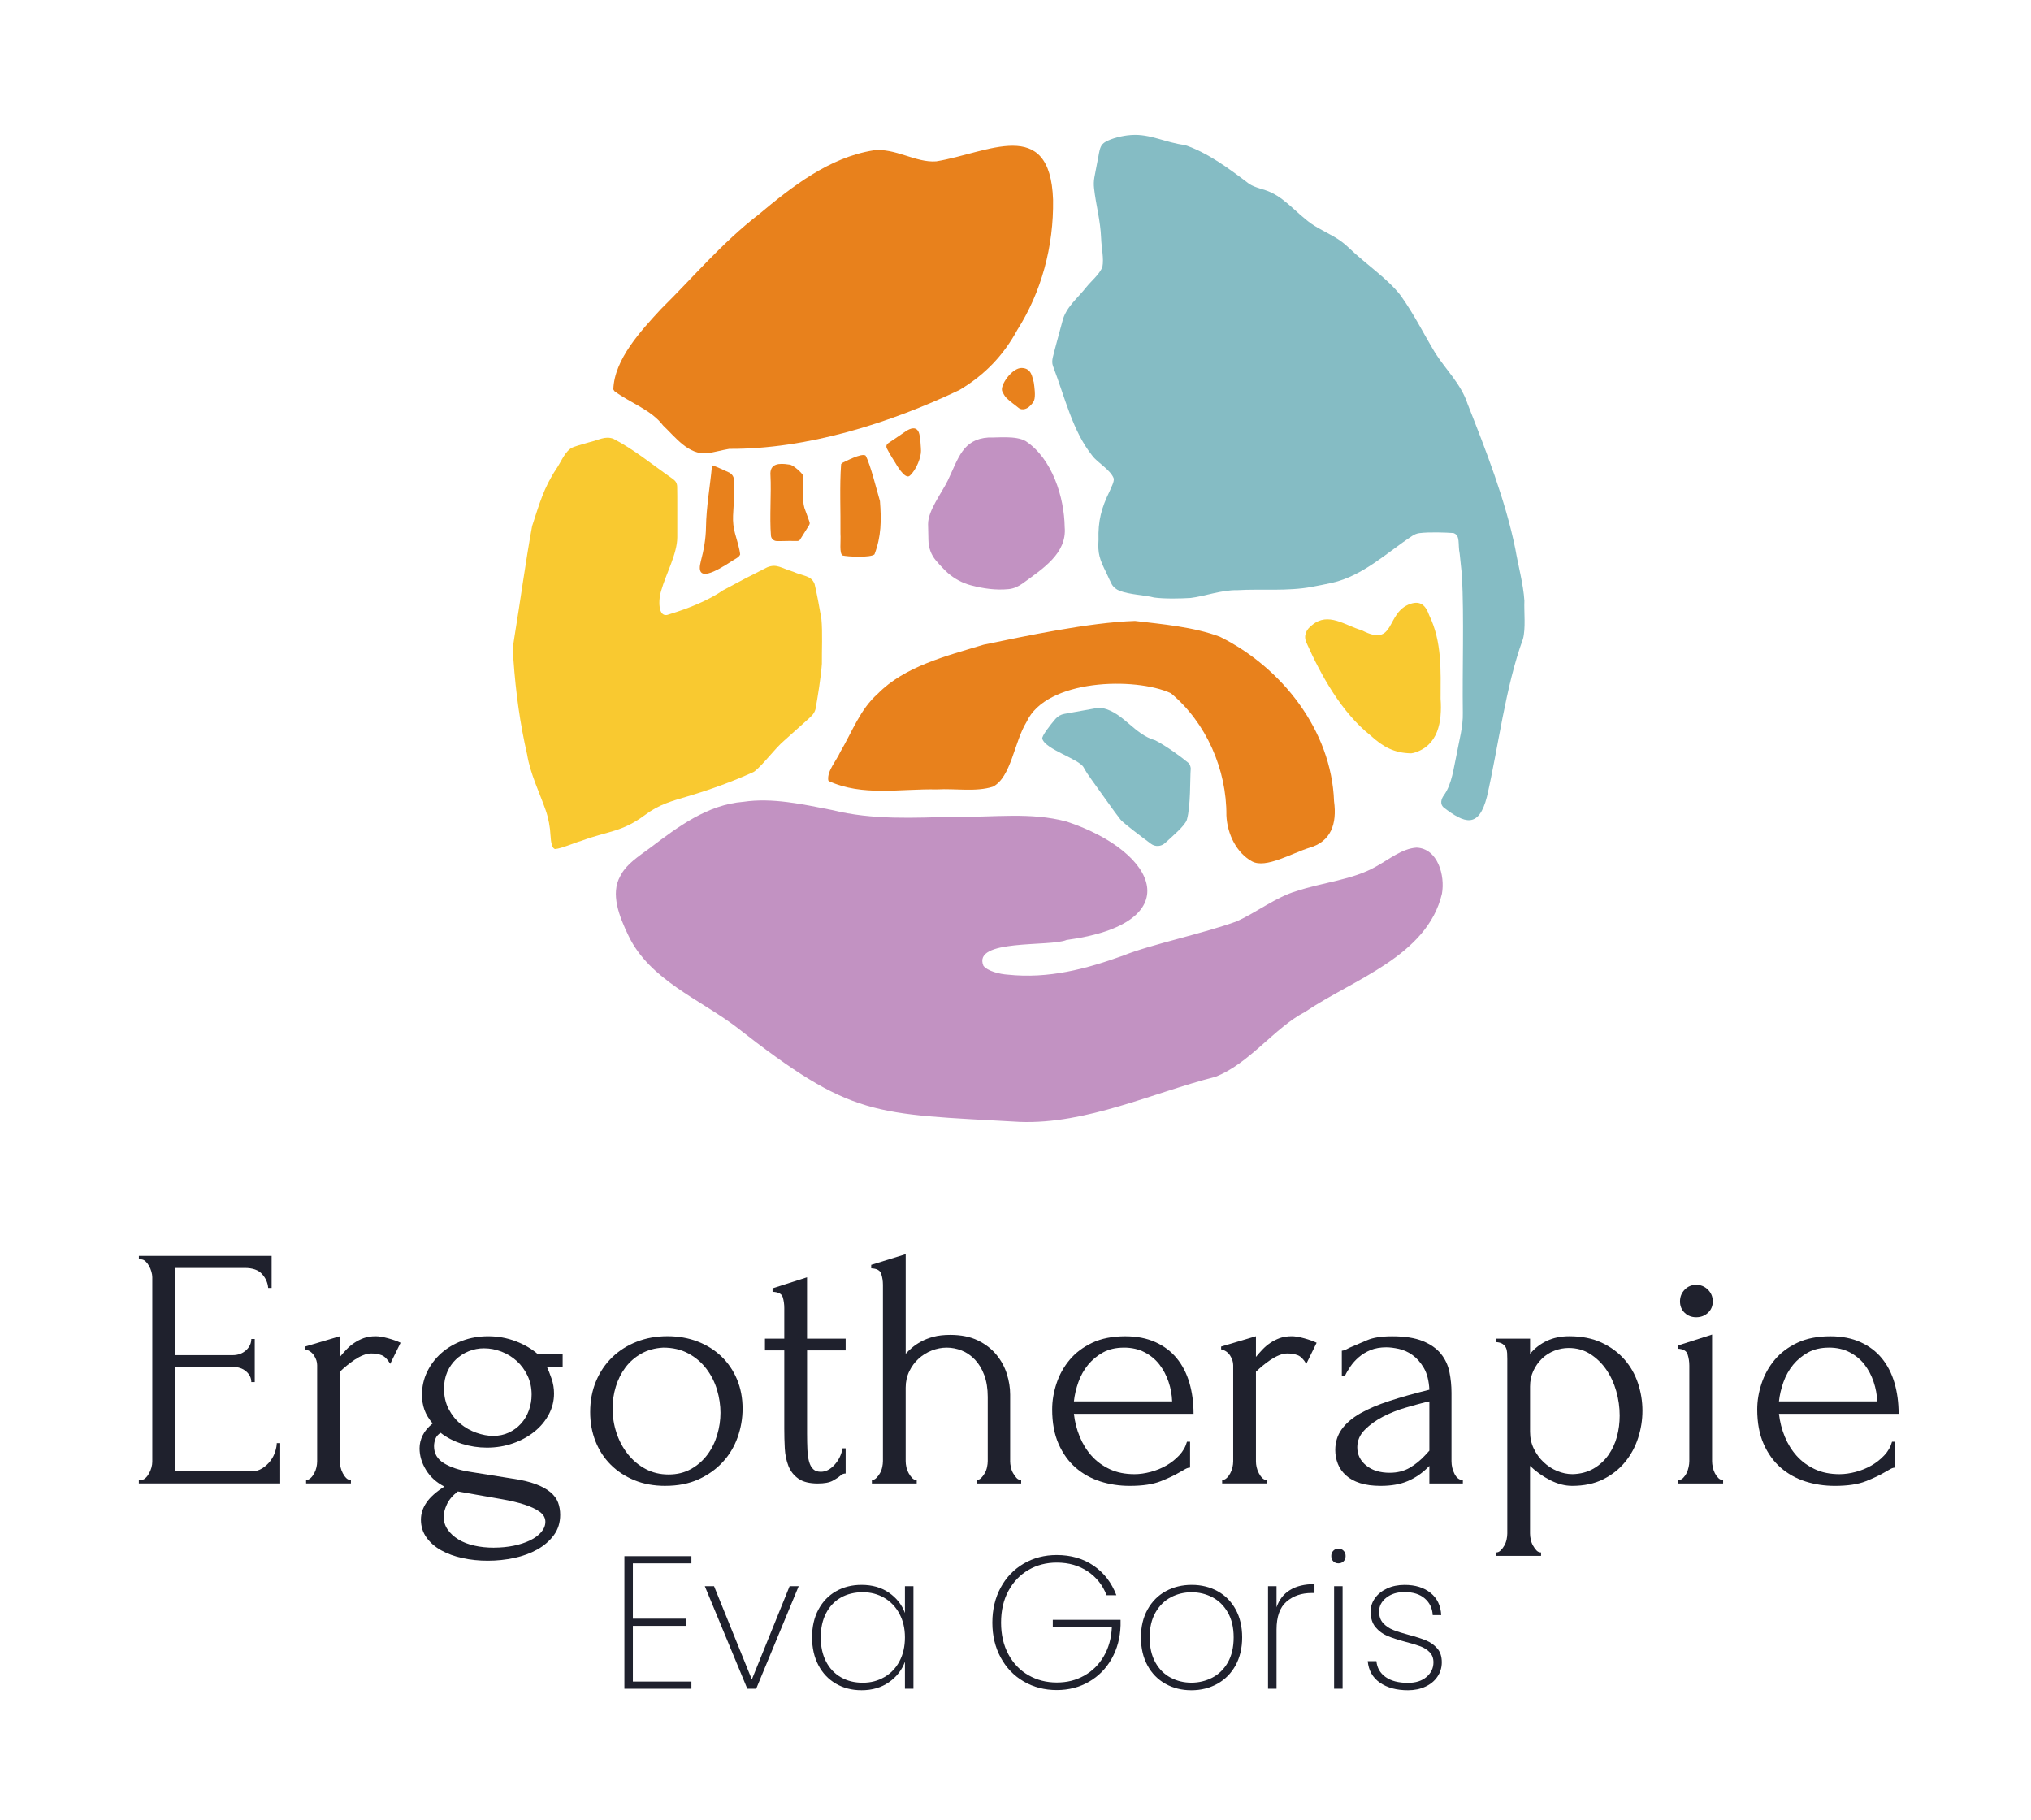
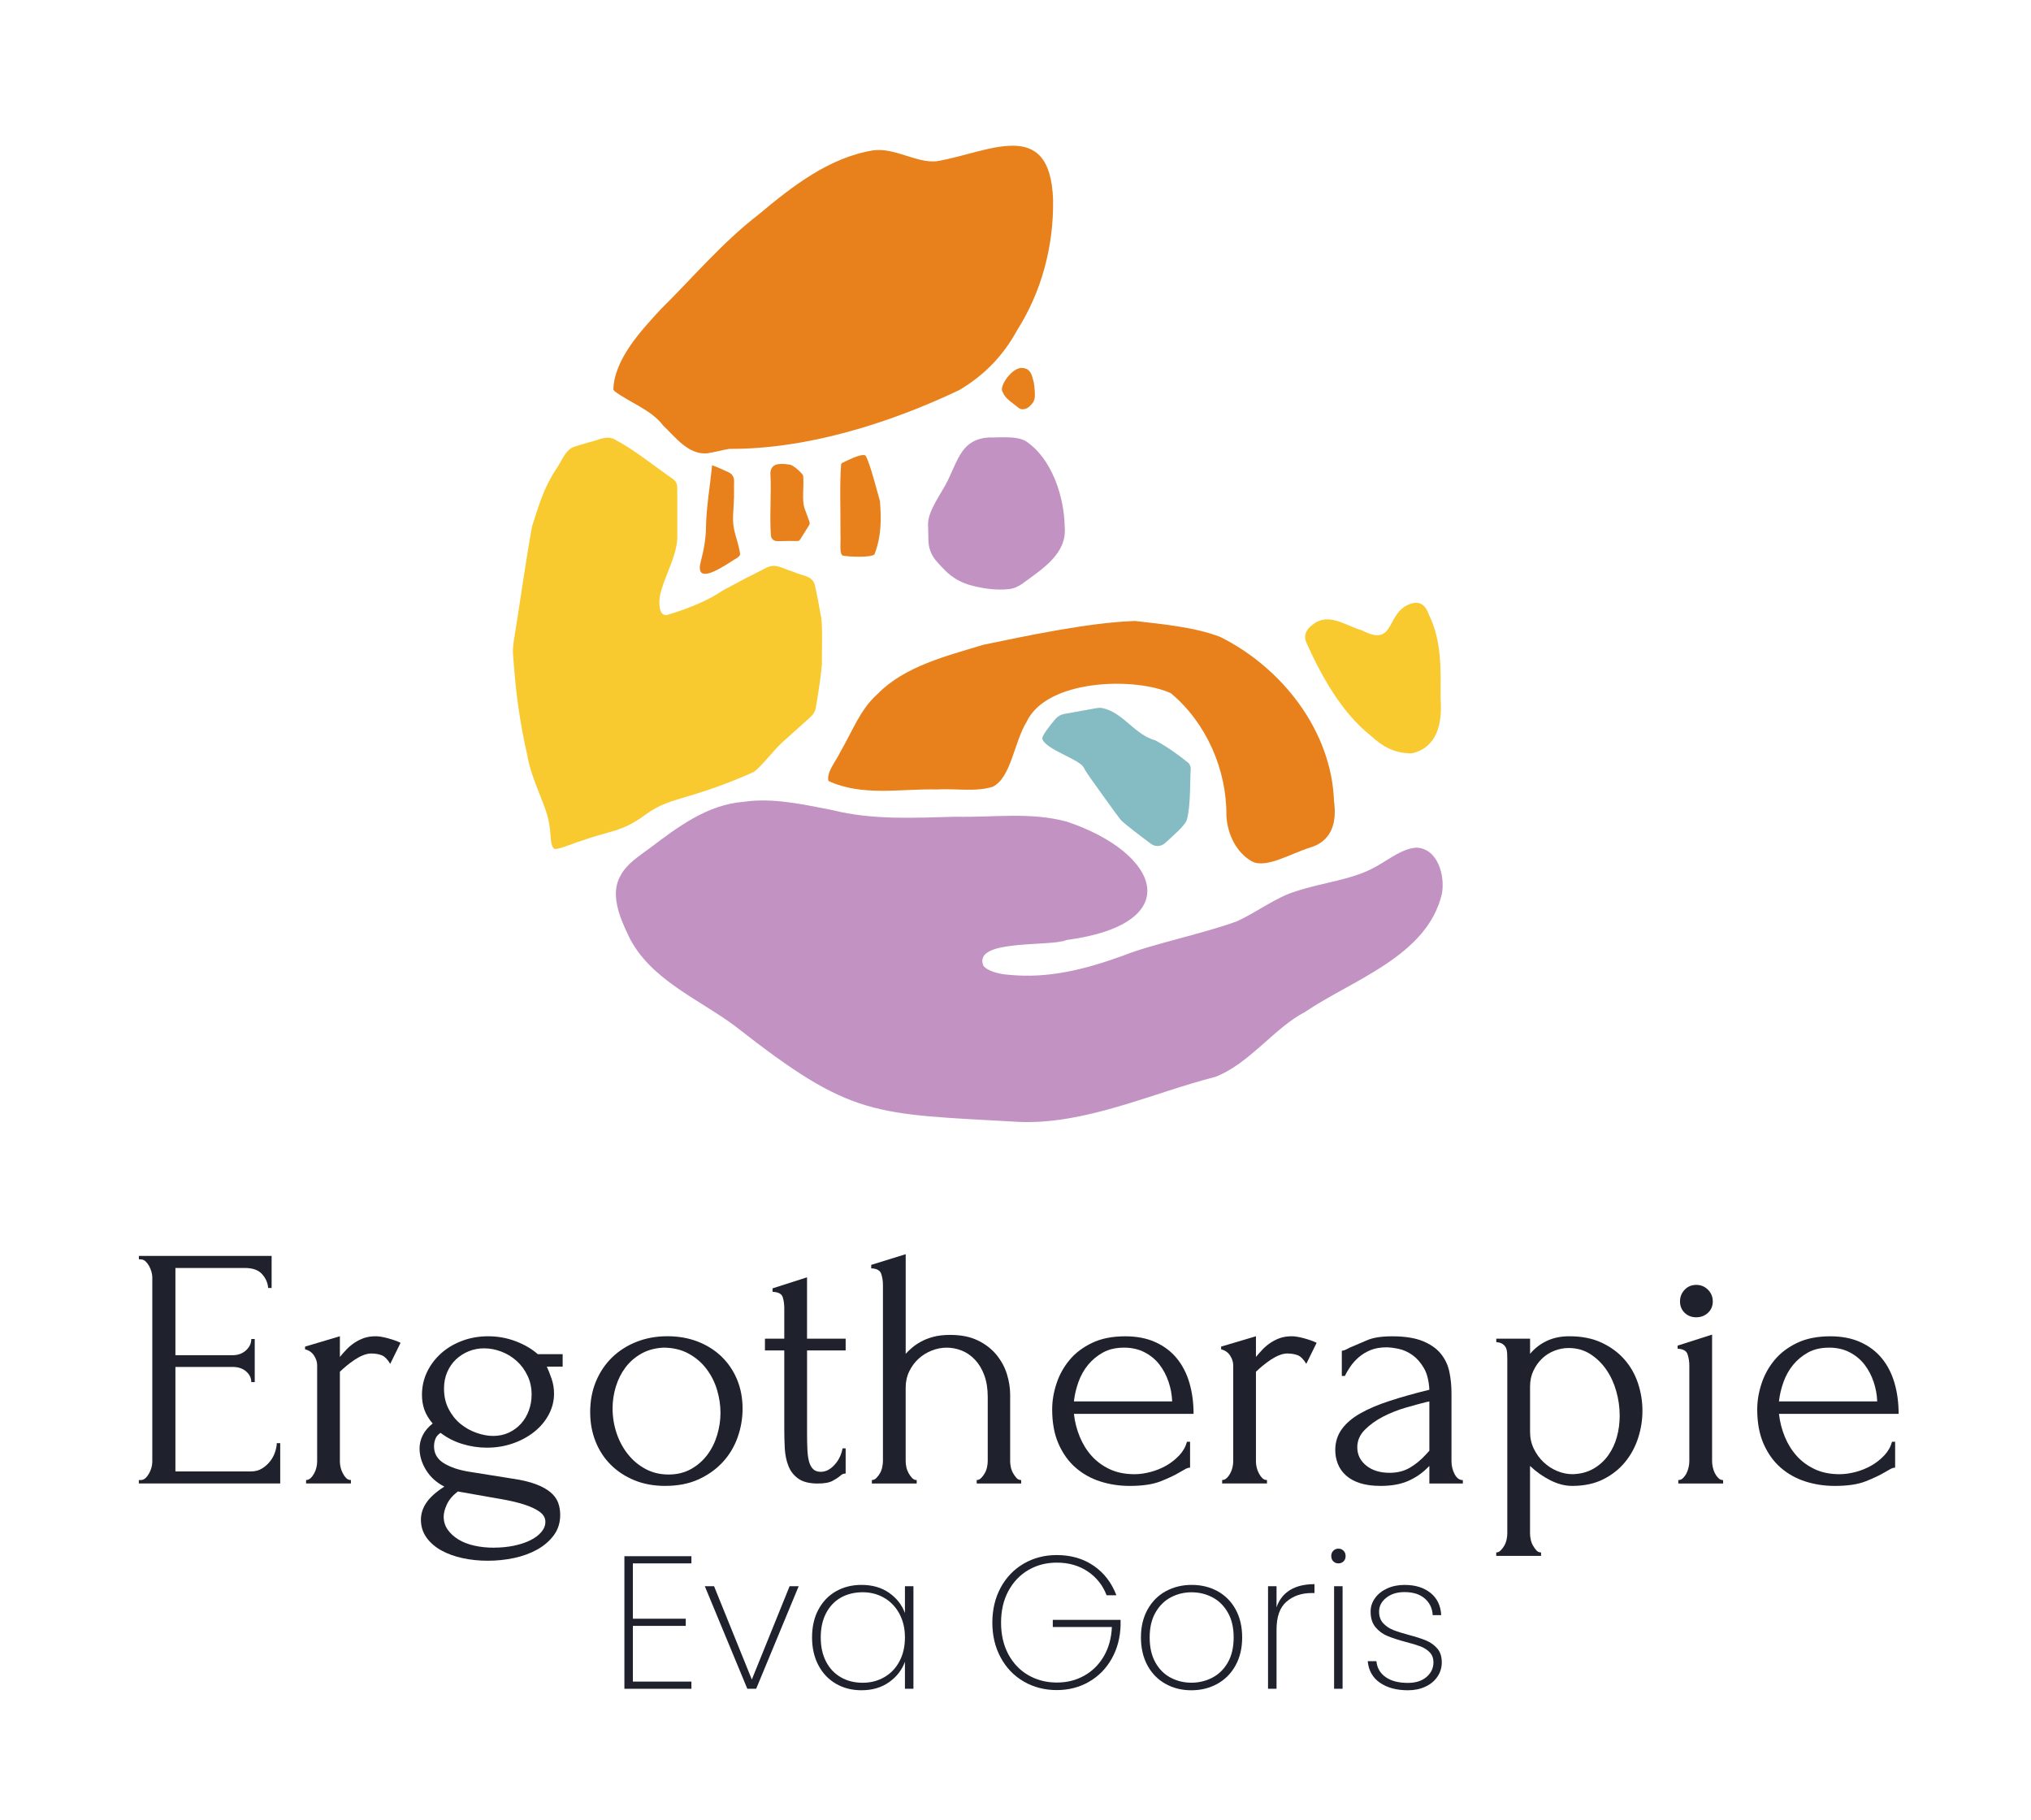
<svg xmlns="http://www.w3.org/2000/svg" id="Ebene_1" viewBox="0 0 850.39 762">
  <defs>
    <style>.cls-1{fill:#c292c2;}.cls-1,.cls-2,.cls-3,.cls-4,.cls-5{stroke-width:0px;}.cls-2{fill:#1f212d;}.cls-3{fill:#f9c930;}.cls-4{fill:#85bcc4;}.cls-5{fill:#e8811c;}</style>
  </defs>
  <path class="cls-2" d="M58.15,619.63h.72c.77,0,1.44-.26,2.02-.8.58-.52,1.08-1.17,1.51-1.95.43-.77.77-1.58,1.01-2.45.24-.87.36-1.69.36-2.46v-77.24c0-.67-.12-1.44-.36-2.31-.24-.86-.58-1.68-1.01-2.45s-.94-1.42-1.51-1.95c-.58-.52-1.25-.79-2.02-.79h-.72v-1.44h55.58v13.42h-1.44c-.19-2.21-1.06-4.16-2.6-5.85-1.54-1.68-3.95-2.52-7.22-2.52h-29.02v36.52h23.97c2.21,0,4.06-.67,5.56-2.01,1.49-1.35,2.24-2.94,2.24-4.77h1.44v18.05h-1.44c0-1.73-.72-3.22-2.17-4.48-1.44-1.25-3.32-1.87-5.63-1.87h-23.97v43.74h31.62c1.83,0,3.41-.44,4.76-1.3,1.35-.87,2.48-1.9,3.39-3.1.91-1.21,1.59-2.5,2.02-3.9s.65-2.57.65-3.54h1.44v16.89h-59.19v-1.44Z" />
  <path class="cls-2" d="M163.39,570.98c-1.15-1.92-2.36-3.13-3.61-3.61-1.25-.48-2.7-.72-4.33-.72-1.06,0-2.19.24-3.39.72-1.21.48-2.38,1.11-3.54,1.88-1.15.77-2.29,1.61-3.39,2.52-1.11.92-2.05,1.76-2.82,2.52v37.54c0,.77.09,1.58.29,2.46.19.86.51,1.71.94,2.52s.91,1.49,1.44,2.01c.53.54,1.18.8,1.95.8v1.44h-18.77v-1.44c.67,0,1.3-.26,1.88-.8.58-.52,1.08-1.19,1.52-2.01s.75-1.66.94-2.52c.19-.87.29-1.69.29-2.46v-40.28c0-1.34-.43-2.69-1.3-4.04-.87-1.34-2.12-2.22-3.76-2.6v-1.15l14.58-4.33v8.66c.87-1.06,1.78-2.09,2.74-3.1.96-1.01,2.04-1.93,3.25-2.75,1.2-.81,2.53-1.49,3.97-2.02,1.44-.52,3.13-.79,5.05-.79,1.35,0,3.08.29,5.2.87s3.85,1.2,5.2,1.87l-4.33,8.81Z" />
  <path class="cls-2" d="M214.72,619.05c3.86.58,7.07,1.35,9.63,2.31s4.61,2.09,6.15,3.39c1.54,1.3,2.6,2.75,3.19,4.34.58,1.58.87,3.29.87,5.12,0,3.27-.89,6.11-2.67,8.52-1.78,2.4-4.09,4.4-6.93,5.99-2.84,1.58-6.07,2.77-9.67,3.54s-7.29,1.15-11.04,1.15-7.17-.36-10.54-1.08c-3.37-.73-6.35-1.81-8.95-3.25-2.6-1.45-4.67-3.25-6.21-5.41-1.54-2.17-2.31-4.65-2.31-7.44,0-2.5.77-4.89,2.31-7.14,1.54-2.27,4.04-4.5,7.51-6.71-3.37-1.73-5.94-4.07-7.72-7.01-1.78-2.93-2.67-5.93-2.67-9.02,0-1.83.43-3.63,1.3-5.41.87-1.78,2.26-3.44,4.19-4.98-1.64-1.92-2.79-3.85-3.47-5.77-.67-1.92-1.01-3.99-1.01-6.2,0-3.46.72-6.69,2.17-9.68,1.45-2.98,3.42-5.57,5.92-7.79,2.5-2.22,5.43-3.95,8.8-5.2,3.37-1.26,6.98-1.88,10.83-1.88,4.04,0,7.89.7,11.55,2.09,3.66,1.4,6.73,3.2,9.24,5.41h10.4v5.2h-6.64c.67,1.44,1.35,3.16,2.02,5.13s1.01,4.01,1.01,6.14c0,3.07-.72,5.99-2.17,8.73-1.45,2.75-3.45,5.16-6.01,7.22s-5.55,3.71-8.98,4.91-7.07,1.81-10.93,1.81c-3.57,0-7.05-.53-10.43-1.59-3.38-1.05-6.37-2.6-8.98-4.62-1.06.68-1.79,1.51-2.17,2.52s-.58,2.05-.58,3.11c0,3.07,1.4,5.46,4.2,7.14,2.8,1.69,6.37,2.86,10.71,3.54l18.09,2.89ZM206.84,647.93c2.89,0,5.63-.27,8.23-.79,2.6-.54,4.88-1.28,6.86-2.24s3.54-2.12,4.69-3.46c1.15-1.35,1.73-2.79,1.73-4.33,0-1.64-.79-3.03-2.38-4.18-1.59-1.15-3.73-2.17-6.42-3.03-2.7-.87-5.82-1.61-9.39-2.24-3.56-.62-7.27-1.28-11.11-1.95l-7.36-1.3c-2.22,1.73-3.75,3.56-4.62,5.49-.87,1.92-1.3,3.61-1.3,5.05,0,2.03.55,3.83,1.66,5.42s2.6,2.96,4.48,4.12,4.09,2.01,6.64,2.59c2.55.58,5.32.87,8.3.87ZM202.73,564.48c-2.3,0-4.46.42-6.47,1.23-2.01.82-3.79,1.95-5.32,3.39-1.53,1.45-2.76,3.21-3.67,5.28-.91,2.07-1.36,4.4-1.36,7,0,3.18.64,6.02,1.94,8.52s2.95,4.57,4.96,6.21,4.24,2.89,6.69,3.75,4.77,1.3,6.98,1.3c2.39,0,4.58-.46,6.54-1.37s3.67-2.16,5.11-3.75c1.44-1.59,2.54-3.44,3.31-5.56.77-2.11,1.15-4.33,1.15-6.64,0-2.89-.57-5.53-1.73-7.94-1.15-2.4-2.66-4.45-4.53-6.13-1.87-1.69-4-2.99-6.4-3.91-2.4-.91-4.79-1.37-7.19-1.37Z" />
  <path class="cls-2" d="M278.58,622.08c-4.81,0-9.14-.79-12.99-2.38-3.85-1.59-7.15-3.76-9.89-6.5s-4.86-5.99-6.35-9.75c-1.49-3.75-2.24-7.84-2.24-12.27,0-4.71.82-9.02,2.45-12.92,1.64-3.89,3.9-7.24,6.79-10.03s6.3-4.95,10.25-6.5,8.23-2.31,12.85-2.31,8.85.75,12.7,2.24c3.85,1.5,7.17,3.59,9.96,6.28,2.79,2.7,4.96,5.9,6.5,9.6,1.54,3.71,2.31,7.77,2.31,12.2,0,4.14-.7,8.15-2.09,12.05s-3.46,7.34-6.21,10.32-6.11,5.39-10.11,7.22-8.64,2.74-13.93,2.74ZM277.65,564.2c-3.46.19-6.5,1.03-9.14,2.52-2.64,1.49-4.85,3.42-6.62,5.77-1.78,2.36-3.11,5.03-4.03,8.02-.91,2.98-1.37,6.02-1.37,9.09,0,3.56.55,7,1.65,10.32,1.1,3.32,2.69,6.28,4.75,8.87,2.06,2.6,4.53,4.67,7.41,6.21,2.88,1.54,6.09,2.31,9.64,2.31s6.69-.77,9.43-2.31c2.73-1.54,5.01-3.54,6.83-5.99,1.82-2.45,3.19-5.22,4.1-8.3.91-3.07,1.37-6.16,1.37-9.24s-.48-6.38-1.44-9.6c-.96-3.22-2.45-6.16-4.46-8.81s-4.53-4.79-7.55-6.42c-3.02-1.63-6.55-2.45-10.58-2.45Z" />
  <path class="cls-2" d="M337.92,565.36v34.79c0,2.5.05,4.77.14,6.78.09,2.03.34,3.71.72,5.06.38,1.35.96,2.38,1.73,3.11.77.72,1.83,1.08,3.18,1.08,2.02,0,3.92-.96,5.7-2.89,1.78-1.93,2.91-4.24,3.39-6.93h1.3v10.54c-.87,0-1.59.3-2.17.87-.77.67-1.85,1.4-3.25,2.16-1.4.77-3.49,1.15-6.28,1.15-3.46,0-6.16-.67-8.08-2.02-1.93-1.35-3.32-3.13-4.19-5.34-.87-2.22-1.37-4.67-1.52-7.37-.14-2.69-.21-5.43-.21-8.22v-32.77h-8.09v-4.91h8.09v-12.85c0-1.63-.22-3.15-.65-4.54-.43-1.39-1.85-2.14-4.26-2.24v-1.45l14.44-4.62v25.7h16.17v4.91h-16.17Z" />
  <path class="cls-2" d="M422.95,611.69c0,.77.09,1.61.29,2.52.19.92.5,1.76.94,2.53s.91,1.44,1.44,2.02c.53.58,1.18.87,1.95.87v1.44h-18.62v-1.44c.67,0,1.3-.29,1.88-.87s1.08-1.25,1.51-2.02c.44-.77.75-1.61.94-2.53.19-.91.29-1.75.29-2.52v-26.85c0-3.46-.48-6.49-1.44-9.09-.96-2.6-2.26-4.77-3.9-6.5-1.64-1.73-3.49-3.01-5.56-3.83-2.07-.82-4.17-1.22-6.28-1.22s-4.21.4-6.28,1.22c-2.07.82-3.9,1.95-5.48,3.4-1.59,1.44-2.89,3.2-3.9,5.26-1.01,2.07-1.52,4.36-1.52,6.86v30.75c0,.77.09,1.61.29,2.52.19.92.51,1.76.94,2.53s.91,1.44,1.44,2.02c.53.58,1.18.87,1.95.87v1.44h-18.77v-1.44c.67,0,1.3-.29,1.88-.87.58-.58,1.08-1.25,1.52-2.02s.75-1.61.94-2.53c.19-.91.29-1.75.29-2.52v-73.77c0-1.64-.24-3.18-.72-4.62-.48-1.45-1.88-2.22-4.19-2.31v-1.45l14.44-4.47v41.72c.67-.77,1.54-1.61,2.6-2.52,1.06-.91,2.33-1.78,3.83-2.6,1.49-.81,3.22-1.49,5.2-2.02,1.97-.52,4.31-.79,7-.79,4.52,0,8.37.77,11.55,2.31s5.77,3.53,7.79,5.99,3.49,5.16,4.4,8.08c.91,2.94,1.37,5.8,1.37,8.59v27.86Z" />
  <path class="cls-2" d="M449.65,591.91c.38,3.37,1.2,6.57,2.45,9.6,1.25,3.03,2.91,5.71,4.98,8.02,2.07,2.31,4.6,4.16,7.58,5.56,2.98,1.4,6.44,2.09,10.39,2.09,2.12,0,4.35-.32,6.71-.94,2.36-.63,4.55-1.52,6.57-2.67s3.83-2.58,5.41-4.26c1.59-1.69,2.67-3.58,3.25-5.71h1.3v10.83c-.58,0-1.23.19-1.95.58s-1.56.87-2.53,1.44c-1.93,1.15-4.52,2.38-7.79,3.68-3.27,1.3-7.6,1.95-12.99,1.95-4.33,0-8.45-.62-12.34-1.87s-7.34-3.18-10.32-5.77c-2.98-2.6-5.37-5.92-7.15-9.96-1.78-4.04-2.67-8.85-2.67-14.44,0-3.56.6-7.16,1.81-10.82,1.2-3.66,3.03-6.95,5.48-9.89s5.61-5.32,9.46-7.15c3.85-1.83,8.47-2.74,13.86-2.74,4.81,0,9.02.82,12.63,2.46s6.59,3.89,8.95,6.78c2.36,2.89,4.11,6.3,5.27,10.25,1.16,3.95,1.74,8.28,1.74,12.99h-50.09ZM470.58,564.2c-3.37,0-6.28.67-8.73,2.01-2.45,1.36-4.55,3.09-6.28,5.2-1.73,2.12-3.08,4.52-4.04,7.22-.96,2.7-1.59,5.39-1.88,8.08h41.14c-.1-2.79-.6-5.53-1.52-8.23-.91-2.69-2.19-5.1-3.82-7.22-1.64-2.11-3.71-3.82-6.21-5.12-2.5-1.3-5.39-1.95-8.66-1.95Z" />
  <path class="cls-2" d="M546.95,570.98c-1.15-1.92-2.36-3.13-3.61-3.61-1.25-.48-2.7-.72-4.33-.72-1.06,0-2.19.24-3.39.72-1.21.48-2.38,1.11-3.54,1.88-1.15.77-2.29,1.61-3.39,2.52-1.11.92-2.05,1.76-2.82,2.52v37.54c0,.77.09,1.58.29,2.46.19.86.51,1.71.94,2.52s.91,1.49,1.44,2.01c.53.54,1.18.8,1.95.8v1.44h-18.77v-1.44c.67,0,1.3-.26,1.88-.8.58-.52,1.08-1.19,1.52-2.01s.75-1.66.94-2.52c.19-.87.29-1.69.29-2.46v-40.28c0-1.34-.43-2.69-1.3-4.04-.87-1.34-2.12-2.22-3.76-2.6v-1.15l14.58-4.33v8.66c.87-1.06,1.78-2.09,2.74-3.1.96-1.01,2.04-1.93,3.25-2.75,1.2-.81,2.53-1.49,3.97-2.02,1.44-.52,3.13-.79,5.05-.79,1.35,0,3.08.29,5.2.87s3.85,1.2,5.2,1.87l-4.33,8.81Z" />
  <path class="cls-2" d="M598.48,621.08v-7.36l-.72.72c-2.41,2.41-5.17,4.28-8.3,5.63-3.13,1.34-6.9,2.01-11.33,2.01-3.37,0-6.26-.38-8.66-1.15-2.41-.77-4.38-1.85-5.92-3.25-1.54-1.39-2.67-3-3.39-4.83-.72-1.83-1.08-3.75-1.08-5.77,0-3.27.89-6.16,2.67-8.66,1.78-2.5,4.35-4.71,7.72-6.65,3.37-1.92,7.48-3.68,12.34-5.26,4.86-1.59,10.42-3.16,16.67-4.69-.19-3.75-.96-6.79-2.31-9.1s-2.94-4.11-4.76-5.41c-1.83-1.3-3.75-2.17-5.77-2.6-2.02-.43-3.75-.64-5.2-.64-2.5,0-4.69.39-6.57,1.15-1.88.77-3.51,1.76-4.91,2.96s-2.57,2.5-3.53,3.9c-.96,1.4-1.73,2.71-2.31,3.97h-1.3v-10.54c.77-.09,1.49-.34,2.17-.72.67-.39,1.49-.77,2.45-1.15,1.44-.58,3.41-1.42,5.92-2.53,2.5-1.11,6.02-1.66,10.54-1.66,5.29,0,9.57.67,12.85,2.02s5.8,3.13,7.58,5.34c1.78,2.22,2.96,4.75,3.54,7.59.58,2.83.87,5.75.87,8.73v28.58c0,1.93.43,3.73,1.3,5.41.87,1.69,2.02,2.53,3.46,2.53v1.44h-14ZM598.48,607.36v-20.64l-1.44.29c-2.31.58-5.12,1.35-8.45,2.31-3.32.96-6.47,2.22-9.46,3.75-2.98,1.54-5.54,3.37-7.65,5.49-2.12,2.11-3.18,4.57-3.18,7.36,0,3.08,1.25,5.63,3.75,7.65,2.5,2.02,5.77,3.03,9.82,3.03,3.18,0,5.96-.7,8.37-2.09,2.4-1.4,4.62-3.2,6.64-5.42l1.59-1.73Z" />
  <path class="cls-2" d="M657.09,559.43c5.2,0,9.69.89,13.5,2.67,3.8,1.78,6.98,4.11,9.53,7,2.55,2.89,4.45,6.21,5.7,9.96,1.25,3.76,1.88,7.61,1.88,11.55s-.6,7.65-1.81,11.41c-1.21,3.75-3.03,7.12-5.48,10.1s-5.51,5.39-9.17,7.22c-3.66,1.83-7.99,2.74-12.99,2.74-2.98,0-6.04-.79-9.17-2.38-3.13-1.59-5.94-3.58-8.45-5.99v28.29c0,.77.09,1.61.29,2.52.19.91.51,1.76.94,2.52.43.78.91,1.45,1.44,2.03.53.58,1.18.87,1.95.87v1.44h-18.77v-1.44c.67,0,1.3-.29,1.88-.87.58-.58,1.08-1.25,1.52-2.03.43-.77.75-1.61.94-2.52.19-.91.29-1.76.29-2.52v-73.05c0-.87-.03-1.71-.07-2.53-.05-.81-.21-1.53-.5-2.16-.29-.62-.75-1.15-1.37-1.58-.63-.44-1.52-.7-2.67-.79v-1.45h14.15v6.35c1.92-2.31,4.26-4.11,7-5.41s5.89-1.95,9.46-1.95ZM658.39,617.18c3.37-.09,6.3-.87,8.81-2.31,2.5-1.45,4.57-3.33,6.21-5.64,1.63-2.31,2.84-4.88,3.61-7.72.77-2.83,1.15-5.8,1.15-8.87,0-3.46-.48-6.88-1.44-10.25-.96-3.36-2.36-6.37-4.19-9.02-1.83-2.65-4.07-4.81-6.71-6.5-2.65-1.69-5.66-2.52-9.02-2.52-2.02,0-4.02.38-5.99,1.15s-3.71,1.87-5.2,3.32c-1.49,1.44-2.7,3.16-3.61,5.12-.92,1.97-1.37,4.16-1.37,6.57v18.9c0,2.6.53,4.98,1.59,7.15,1.06,2.17,2.43,4.04,4.12,5.63,1.68,1.58,3.58,2.81,5.7,3.68,2.11.87,4.23,1.3,6.35,1.3Z" />
  <path class="cls-2" d="M702.71,621.08v-1.44c.77,0,1.45-.29,2.02-.87s1.06-1.25,1.44-2.02c.38-.77.67-1.61.87-2.53.19-.91.29-1.75.29-2.52v-39.98c0-1.64-.24-3.2-.72-4.69-.48-1.5-1.88-2.29-4.19-2.38v-1.3l14.44-4.62v52.98c0,.77.09,1.61.29,2.52.19.92.48,1.76.87,2.53s.87,1.44,1.44,2.02,1.25.87,2.02.87v1.44h-18.77ZM703.43,544.85c0-1.92.65-3.56,1.95-4.91s2.91-2.02,4.84-2.02,3.56.67,4.91,2.02c1.35,1.35,2.02,2.99,2.02,4.91s-.67,3.52-2.02,4.77c-1.35,1.25-2.98,1.87-4.91,1.87s-3.54-.62-4.84-1.87-1.95-2.84-1.95-4.77Z" />
  <path class="cls-2" d="M744.86,591.91c.38,3.37,1.2,6.57,2.45,9.6,1.25,3.03,2.91,5.71,4.98,8.02,2.07,2.31,4.6,4.16,7.58,5.56,2.98,1.4,6.44,2.09,10.39,2.09,2.12,0,4.35-.32,6.71-.94,2.36-.63,4.55-1.52,6.57-2.67s3.83-2.58,5.41-4.26c1.59-1.69,2.67-3.58,3.25-5.71h1.3v10.83c-.58,0-1.23.19-1.95.58s-1.56.87-2.53,1.44c-1.93,1.15-4.52,2.38-7.79,3.68-3.27,1.3-7.6,1.95-12.99,1.95-4.33,0-8.45-.62-12.34-1.87s-7.34-3.18-10.32-5.77c-2.98-2.6-5.37-5.92-7.15-9.96-1.78-4.04-2.67-8.85-2.67-14.44,0-3.56.6-7.16,1.81-10.82,1.2-3.66,3.03-6.95,5.48-9.89s5.61-5.32,9.46-7.15c3.85-1.83,8.47-2.74,13.86-2.74,4.81,0,9.02.82,12.63,2.46s6.59,3.89,8.95,6.78c2.36,2.89,4.11,6.3,5.27,10.25,1.16,3.95,1.74,8.28,1.74,12.99h-50.09ZM765.79,564.2c-3.37,0-6.28.67-8.73,2.01-2.45,1.36-4.55,3.09-6.28,5.2-1.73,2.12-3.08,4.52-4.04,7.22-.96,2.7-1.59,5.39-1.88,8.08h41.14c-.1-2.79-.6-5.53-1.52-8.23-.91-2.69-2.19-5.1-3.82-7.22-1.64-2.11-3.71-3.82-6.21-5.12-2.5-1.3-5.39-1.95-8.66-1.95Z" />
  <path class="cls-2" d="M264.99,654.51v23.17h22.14v3h-22.14v23.32h24.51v3.01h-28.06v-55.5h28.06v3h-24.51Z" />
  <path class="cls-2" d="M314.8,703.13l15.81-39.05h3.8l-17.79,42.92h-3.72l-17.79-42.92h3.87l15.81,39.05Z" />
  <path class="cls-2" d="M342.66,673.88c1.77-3.32,4.22-5.88,7.35-7.67,3.14-1.79,6.71-2.69,10.71-2.69,4.53,0,8.38,1.11,11.54,3.32s5.38,5.03,6.64,8.46v-11.22h3.56v42.92h-3.56v-11.31c-1.26,3.48-3.49,6.34-6.68,8.58s-7.02,3.36-11.5,3.36c-4,0-7.58-.91-10.71-2.73s-5.59-4.4-7.35-7.75-2.65-7.24-2.65-11.66.88-8.3,2.65-11.62ZM376.58,675.58c-1.56-2.87-3.68-5.08-6.36-6.64-2.69-1.56-5.69-2.34-9.01-2.34s-6.54.75-9.17,2.26c-2.64,1.5-4.69,3.68-6.17,6.53-1.48,2.85-2.22,6.22-2.22,10.12s.74,7.27,2.22,10.12c1.47,2.85,3.54,5.03,6.2,6.57s5.71,2.29,9.13,2.29,6.34-.77,9.05-2.33c2.72-1.56,4.84-3.77,6.36-6.65,1.53-2.87,2.29-6.2,2.29-10s-.78-7.05-2.33-9.92Z" />
  <path class="cls-2" d="M463.34,667.87c-1.58-4.16-4.21-7.49-7.87-9.96s-8-3.71-13-3.71c-4.37,0-8.33,1.02-11.86,3.08-3.53,2.05-6.32,4.98-8.38,8.77-2.06,3.8-3.08,8.22-3.08,13.28s1.03,9.49,3.08,13.29c2.05,3.79,4.85,6.71,8.38,8.73s7.49,3.05,11.86,3.05,8.04-.95,11.46-2.85c3.43-1.9,6.17-4.61,8.22-8.11,2.06-3.5,3.19-7.6,3.4-12.29h-24.74v-3h28.38v2.37c-.16,5.16-1.4,9.81-3.72,13.92-2.32,4.11-5.48,7.32-9.49,9.64-4,2.32-8.51,3.48-13.52,3.48s-9.72-1.19-13.84-3.6c-4.11-2.39-7.32-5.74-9.64-10.04-2.32-4.29-3.48-9.16-3.48-14.59s1.16-10.37,3.48-14.66,5.54-7.64,9.64-10.04c4.11-2.39,8.72-3.6,13.84-3.6,5.95,0,11.11,1.49,15.45,4.47,4.35,2.98,7.53,7.1,9.53,12.37h-4.11Z" />
  <path class="cls-2" d="M488,704.95c-3.22-1.79-5.73-4.36-7.55-7.71-1.82-3.35-2.73-7.26-2.73-11.74s.92-8.32,2.77-11.66,4.39-5.9,7.63-7.67,6.86-2.65,10.87-2.65,7.62.89,10.83,2.65c3.21,1.77,5.73,4.31,7.55,7.63s2.73,7.22,2.73,11.7-.92,8.39-2.77,11.74c-1.84,3.34-4.39,5.91-7.63,7.71-3.24,1.79-6.87,2.69-10.87,2.69s-7.62-.89-10.83-2.69ZM507.57,702.38c2.71-1.4,4.89-3.52,6.52-6.36,1.63-2.85,2.45-6.35,2.45-10.51s-.82-7.59-2.45-10.44c-1.63-2.85-3.8-4.97-6.48-6.36-2.69-1.4-5.59-2.09-8.69-2.09s-6,.7-8.66,2.09c-2.66,1.4-4.81,3.52-6.44,6.36s-2.45,6.32-2.45,10.44.8,7.67,2.41,10.51c1.6,2.85,3.74,4.97,6.4,6.36s5.55,2.09,8.66,2.09,6.02-.7,8.74-2.09Z" />
  <path class="cls-2" d="M540.1,665.7c2.69-1.66,6.12-2.49,10.28-2.49v3.72h-1.18c-4.22,0-7.72,1.19-10.52,3.6-2.79,2.39-4.19,6.31-4.19,11.73v24.74h-3.56v-42.92h3.56v8.85c1.05-3.16,2.93-5.57,5.61-7.23Z" />
  <path class="cls-2" d="M558.28,653.68c-.58-.56-.87-1.3-.87-2.25s.29-1.64.87-2.22,1.29-.87,2.13-.87,1.55.3,2.13.87c.58.58.87,1.32.87,2.22,0,.95-.29,1.69-.87,2.25-.58.56-1.29.83-2.13.83s-1.55-.27-2.13-.83ZM562.15,664.08v42.92h-3.56v-42.92h3.56Z" />
  <path class="cls-2" d="M577.77,704.47c-3.03-2.1-4.73-5.11-5.1-9.02h3.64c.26,2.8,1.54,5.01,3.83,6.65s5.42,2.45,9.37,2.45c3.27,0,5.86-.83,7.79-2.49s2.89-3.71,2.89-6.12c0-1.69-.51-3.07-1.54-4.16-1.03-1.08-2.31-1.91-3.83-2.49s-3.61-1.21-6.24-1.89c-3.17-.85-5.72-1.68-7.67-2.5-1.95-.81-3.61-2.04-4.98-3.67s-2.05-3.82-2.05-6.56c0-2,.6-3.87,1.82-5.57,1.21-1.72,2.9-3.07,5.06-4.07s4.61-1.5,7.35-1.5c4.48,0,8.1,1.12,10.87,3.36,2.77,2.24,4.25,5.33,4.46,9.29h-3.56c-.16-2.85-1.26-5.17-3.32-6.96-2.05-1.79-4.9-2.69-8.54-2.69-3.06,0-5.59.79-7.59,2.38-2,1.58-3,3.5-3,5.77,0,2,.56,3.63,1.7,4.86s2.53,2.19,4.19,2.85c1.66.66,3.86,1.36,6.6,2.09,3,.79,5.41,1.57,7.23,2.33,1.82.77,3.36,1.87,4.63,3.32s1.9,3.38,1.9,5.81c0,2.21-.61,4.22-1.82,6-1.21,1.8-2.9,3.2-5.06,4.19-2.16,1.01-4.59,1.5-7.27,1.5-4.8,0-8.71-1.05-11.74-3.16Z" />
  <path class="cls-3" d="M230.51,349.83c-.18-3.65-.85-7.27-2.06-10.72-2.68-7.63-6.39-15.05-7.72-23.15-3-13.04-4.74-25.72-5.74-39.61-.42-4.14-.23-5.69.39-9.58,2.28-13.8,4.88-32.88,7.39-46.35.03-.14.06-.28.11-.41,2.96-9.03,4.76-15.72,10.05-23.7,1.84-2.69,3.2-6.25,5.6-8.25.22-.18.41-.32.66-.45,1.47-.8,4.02-1.4,7.23-2.37,4.51-1.06,6.79-2.78,10.32-1.59,8.78,4.52,16.77,11.2,25.04,16.91,1.16.88,1.69,1.75,1.75,3.17.11,3.6.02,15.87.05,21.15,0,7.01-4.8,15.5-6.76,22.49-1.05,2.98-1.73,12.02,3.45,9.8,7.85-2.4,16.03-5.6,22.58-10.09,7.25-3.92,11.13-5.91,18.4-9.57,3.95-1.6,5.82.35,10.85,1.86,4.31,1.94,7.55,1.49,8.97,5.15.82,3.36,2.14,10.29,2.82,14.4.01.09.02.16.03.24.54,5.39.13,13.66.2,18.54,0,.08,0,.15,0,.23-.39,5.52-1.75,13.96-2.68,19.01-.63,2.15-1.83,2.98-3.65,4.66-2.86,2.57-7.29,6.52-9.46,8.48-3.94,3.35-8.58,9.81-12.31,12.8-.24.19-.48.33-.77.46-8.41,3.8-17.13,7-26.6,9.86-7.36,2.17-12.59,3.53-18.46,7.92-9.91,7.36-15.13,6.63-26.79,10.92-2.81.78-8.23,3.2-10.93,3.43-1.39-.16-1.83-3.1-1.96-5.64Z" />
  <path class="cls-5" d="M256.81,163.01c.4-12.59,11.58-24.58,19.96-33.65,13.55-13.37,25.67-27.86,40.86-39.55,13.9-11.65,29.54-23.92,48.05-26.87,9.03-1.16,17.75,5.27,26.33,4.59,21.47-3.48,47.71-19.29,48.92,16.08.3,19.63-4.94,38.69-14.93,54.42-5.95,10.95-13.85,19.03-24.3,25.25-29.21,13.9-63.94,24.83-96.36,24.64-3.05.52-6.14,1.4-9.24,1.86-7.85.72-13.35-6.81-18.45-11.65-4.9-6.56-14.04-9.59-20.41-14.41l-.43-.71Z" />
  <path class="cls-5" d="M298.13,194.89c-.79,8.6-2.41,17.29-2.53,25.95-.07,4.81-.93,9.53-2.16,14.17-2.51,9.47,6.74,3.95,12.76.06,1.1-.84,3.3-1.65,3.71-2.95-.25-2.4-1.3-5.82-2.11-8.66-.7-2.47-.97-5.01-.86-7.57s.34-5.4.39-7.67c.03-1.58.01-4.15.02-6.02.11-1.89-.22-3.23-1.86-4.27-1.91-.86-5.74-2.71-7.33-3.13l-.03.09Z" />
  <path class="cls-5" d="M330.4,194.49c1.38-.08,4.64,2.88,5.39,3.9.52.61.54.82.55,1.65.25,3.92-.58,9.22.47,12.6.49,1.35,1.43,3.93,1.92,5.28.54,1.37.36,1.46-.66,3.08-.82,1.32-2.02,3.23-2.69,4.3-.86,1.49-.94,1.15-3.15,1.2-1.74-.09-4.72.1-7.03.03-1.26-.04-2.3-1-2.4-2.26-.63-7.82.21-17.86-.2-25.27-.43-5.17,3.92-5.09,7.5-4.55l.31.03Z" />
  <path class="cls-5" d="M352.55,193.86c1.27-.57,8.13-4.3,9.87-3.13,2,3.54,4.77,14.84,6.02,19.05.63,8.13.56,14.81-2.29,22.31-1.6,1.49-11.34,1-13.37.48-1.45-.99-.66-5.77-.88-9.17.11-9.48-.41-19.95.28-29.07l.37-.47Z" />
-   <path class="cls-4" d="M473.15,56.54c-2.82.18-7.79,1.29-10.49,2.95-.74.46-1.37,1.13-1.73,1.92-.8,1.75-.89,3.9-1.38,5.91-.36,2.12-.98,4.85-1.34,7.02-.25,1.48-.28,2.99-.11,4.49.75,6.91,2.66,13.38,2.95,20.9.15,4.18,1.23,8.44.53,12.04-1.23,3.1-4.69,5.88-6.67,8.37-3.7,4.73-8.76,8.55-10.13,14.57-1.17,4.4-3.39,12.36-4.01,15.07-.22,1.19-.31,2.21.1,3.39,5.18,13.63,8.24,27.27,16.47,37.6,2.02,2.82,7.66,5.91,8.99,9.54.25,1.41-1.03,3.65-1.7,5.31-3.48,7.08-4.92,12.56-4.67,20.42-.36,5.65.4,8.02,3.29,13.82.86,1.83,1.56,3.48,2.24,4.72s1.86,2.2,3.23,2.74c4.32,1.68,10.96,1.87,14.51,2.85,4.41.61,11.24.44,15.25.19,5.78-.68,13.12-3.43,19.59-3.27,9.58-.59,21.07.54,31.19-1.38,2.78-.55,5.73-1.06,8.45-1.69,13.12-2.98,23.05-12.74,33.64-19.67.89-.58,1.89-1.01,2.95-1.14,4.18-.52,10.99-.27,14.27-.03,3.01,1.04,1.75,4.53,2.61,8.68.34,3.31.72,6.78.95,9.11.91,18.07.11,39.38.36,57.48.14,5.87-1.54,11.53-2.61,17.48-1.22,5.42-1.91,12.36-5.33,17.04-1.14,1.56-1.7,3.63-.12,5.07,8.87,6.82,14.75,8.86,18.16-4.51,4.74-20.53,7.75-46.01,15.08-65.99,1.22-4.43.4-11.45.6-16-.4-6.85-2.71-15.26-3.78-21.64-4.15-20.5-12.45-41.64-20.04-60.89-2.68-8.25-9.31-14.52-13.57-21.32-4.94-8.2-8.71-15.99-14.42-23.98-5.21-6.88-14.74-13.27-21.44-19.74-4.55-4.44-8.23-5.7-13.27-8.63-7.28-4.05-12.45-11.54-19.63-14.82-2.96-1.43-6.39-1.77-9.16-3.61-8.05-6.12-17.3-13.06-26.94-16.23-7.9-.95-14.43-4.72-22.23-4.19l-.61.04Z" />
  <path class="cls-1" d="M413.86,183.16c-10.83.72-12.56,8.76-17.02,18.01-2.46,5.11-8.34,12.64-8.26,18.31.03,2.29.12,4.57.15,6.68.04,3.1,1.1,6.09,3.1,8.46,1.79,2.12,3.9,4.29,5.08,5.32,2.8,2.43,6.12,4.2,9.71,5.14,5.22,1.37,10.36,2.1,15.75,1.57,2.18-.21,4.19-1.19,5.96-2.48,8.2-6.02,18.45-12.44,17.47-23.46-.18-12.56-5.24-28.72-16.34-36.04-4.18-2.41-11.92-1.36-15.61-1.51Z" />
-   <path class="cls-5" d="M371.88,185.56c-.74.49-.94,1.43-.54,2.22,1.37,2.69,3.57,6.04,3.57,6.04,0,0,3.94,7.18,6,5.36,2.88-2.54,4.79-8,4.71-10.43-.03-1.04-.25-6.17-.91-7.7-1.06-2.67-3.53-1.77-5.42-.53-1.24.89-5.39,3.68-7.42,5.04Z" />
  <path class="cls-5" d="M427.91,154.03c-4.16-.18-9.4,7.42-8.25,9.81.43.84.86,1.86,1.75,2.76,1.59,1.6,3.81,3.07,4.89,4.01,2.04,1.77,4.37-.15,4.37-.15,0,0,1.67-1.29,2.28-2.75.75-1.82.16-5.81-.09-7.59-.67-2.03-.79-5.9-4.95-6.08Z" />
  <path class="cls-1" d="M260.11,366.06c2.55-4.5,7.1-7.4,12.13-11.11,11.67-8.83,23.98-18.09,39.06-19.26,12.08-1.79,24.69,1,37.08,3.44,17.02,4.25,34.25,3.26,51.7,2.8,16.25.35,31.26-2.08,46.61,2.06,38.98,13.04,50.58,42.74-.11,49.55-6.82,2.97-39.58-.56-34.81,10.8,1.73,2.24,6.81,3.52,10.25,3.72,16.97,1.8,32.72-2.35,48.45-8.05,11.12-4.52,34.28-9.4,47.53-14.34,7.93-3.63,16.62-10.21,24.68-12.54,10.96-3.69,23.81-4.77,33.41-10.31,5.31-2.88,10.97-7.6,17.03-7.95,8.91.38,12,11.73,10.62,19.32-6.19,26.15-37.12,35.8-57.35,49.49-12.71,6.56-23.33,21.71-37.57,27.17-25.9,6.57-53.9,19.9-81.83,18.85-61.77-3.51-70-1.56-118.89-39.88-14.89-11.28-36.1-19.64-44.9-37.97-3.96-8.18-7.66-17.63-3.51-25.02l.44-.77Z" />
  <path class="cls-5" d="M346.78,326.56c-.47-3.81,3.38-8.02,5.03-11.7,5.08-8.63,8.29-17.85,15.7-24.39,11.3-11.55,28.81-15.85,44.35-20.56,16.68-3.44,44.09-9.34,63.37-9.94,11.12,1.33,24.7,2.48,35.6,6.64,25.78,12.8,46.68,39.15,47.74,68.86,1.31,9.49-1.33,16.92-10.36,19.47-7.36,2.29-18.18,8.78-23.93,5.72-6.37-3.43-10.41-11.25-10.78-19.25.16-19.14-8.38-38.81-23.25-51.19-14.97-6.86-52.09-5.98-60.42,12.02-5.22,8.43-6.41,23.16-14.1,27.12-7.11,2.29-15.85.68-23.42,1.14-15.48-.33-31.13,3.01-45.33-3.5l-.22-.42Z" />
  <path class="cls-3" d="M590.93,315.4c-7.23-.09-11.93-2.78-17.06-7.46-12.21-9.68-20.8-25.31-26.82-38.79-1.4-2.95-.14-5.64,2.35-7.47,6.75-5.59,13.65.13,20.79,2.2,14.31,7.48,9.83-7.54,20.4-11.08,4.29-1.44,6.41.83,7.8,4.75,5.47,11.25,4.8,23.31,4.79,35,.68,9.64-.96,19.69-11.24,22.66l-1.02.18Z" />
  <path class="cls-4" d="M445.65,298.88c-1.47.26-2.79,1.02-3.77,2.16-2.21,2.58-5.79,7.18-5.46,8.26,1.31,4.49,15.36,8.45,17.29,11.95,1.11,2.01,2.1,3.48,3.52,5.43,3.01,4.1,9.42,13.31,11.88,16.38.14.17.22.27.37.42,1.83,1.83,8.35,6.75,12.45,9.8,1.79,1.33,4.23,1.19,5.88-.32,3.17-2.91,8.37-7.28,9.14-9.77,1.67-5.84,1.27-17.08,1.63-21.49-.08-.76-.35-1.55-.81-2.16-3.58-2.98-9.55-7.26-14.06-9.6-8.79-2.45-13.17-11.43-21.95-13.47-.84-.2-1.73-.17-2.58-.02l-13.54,2.43Z" />
</svg>